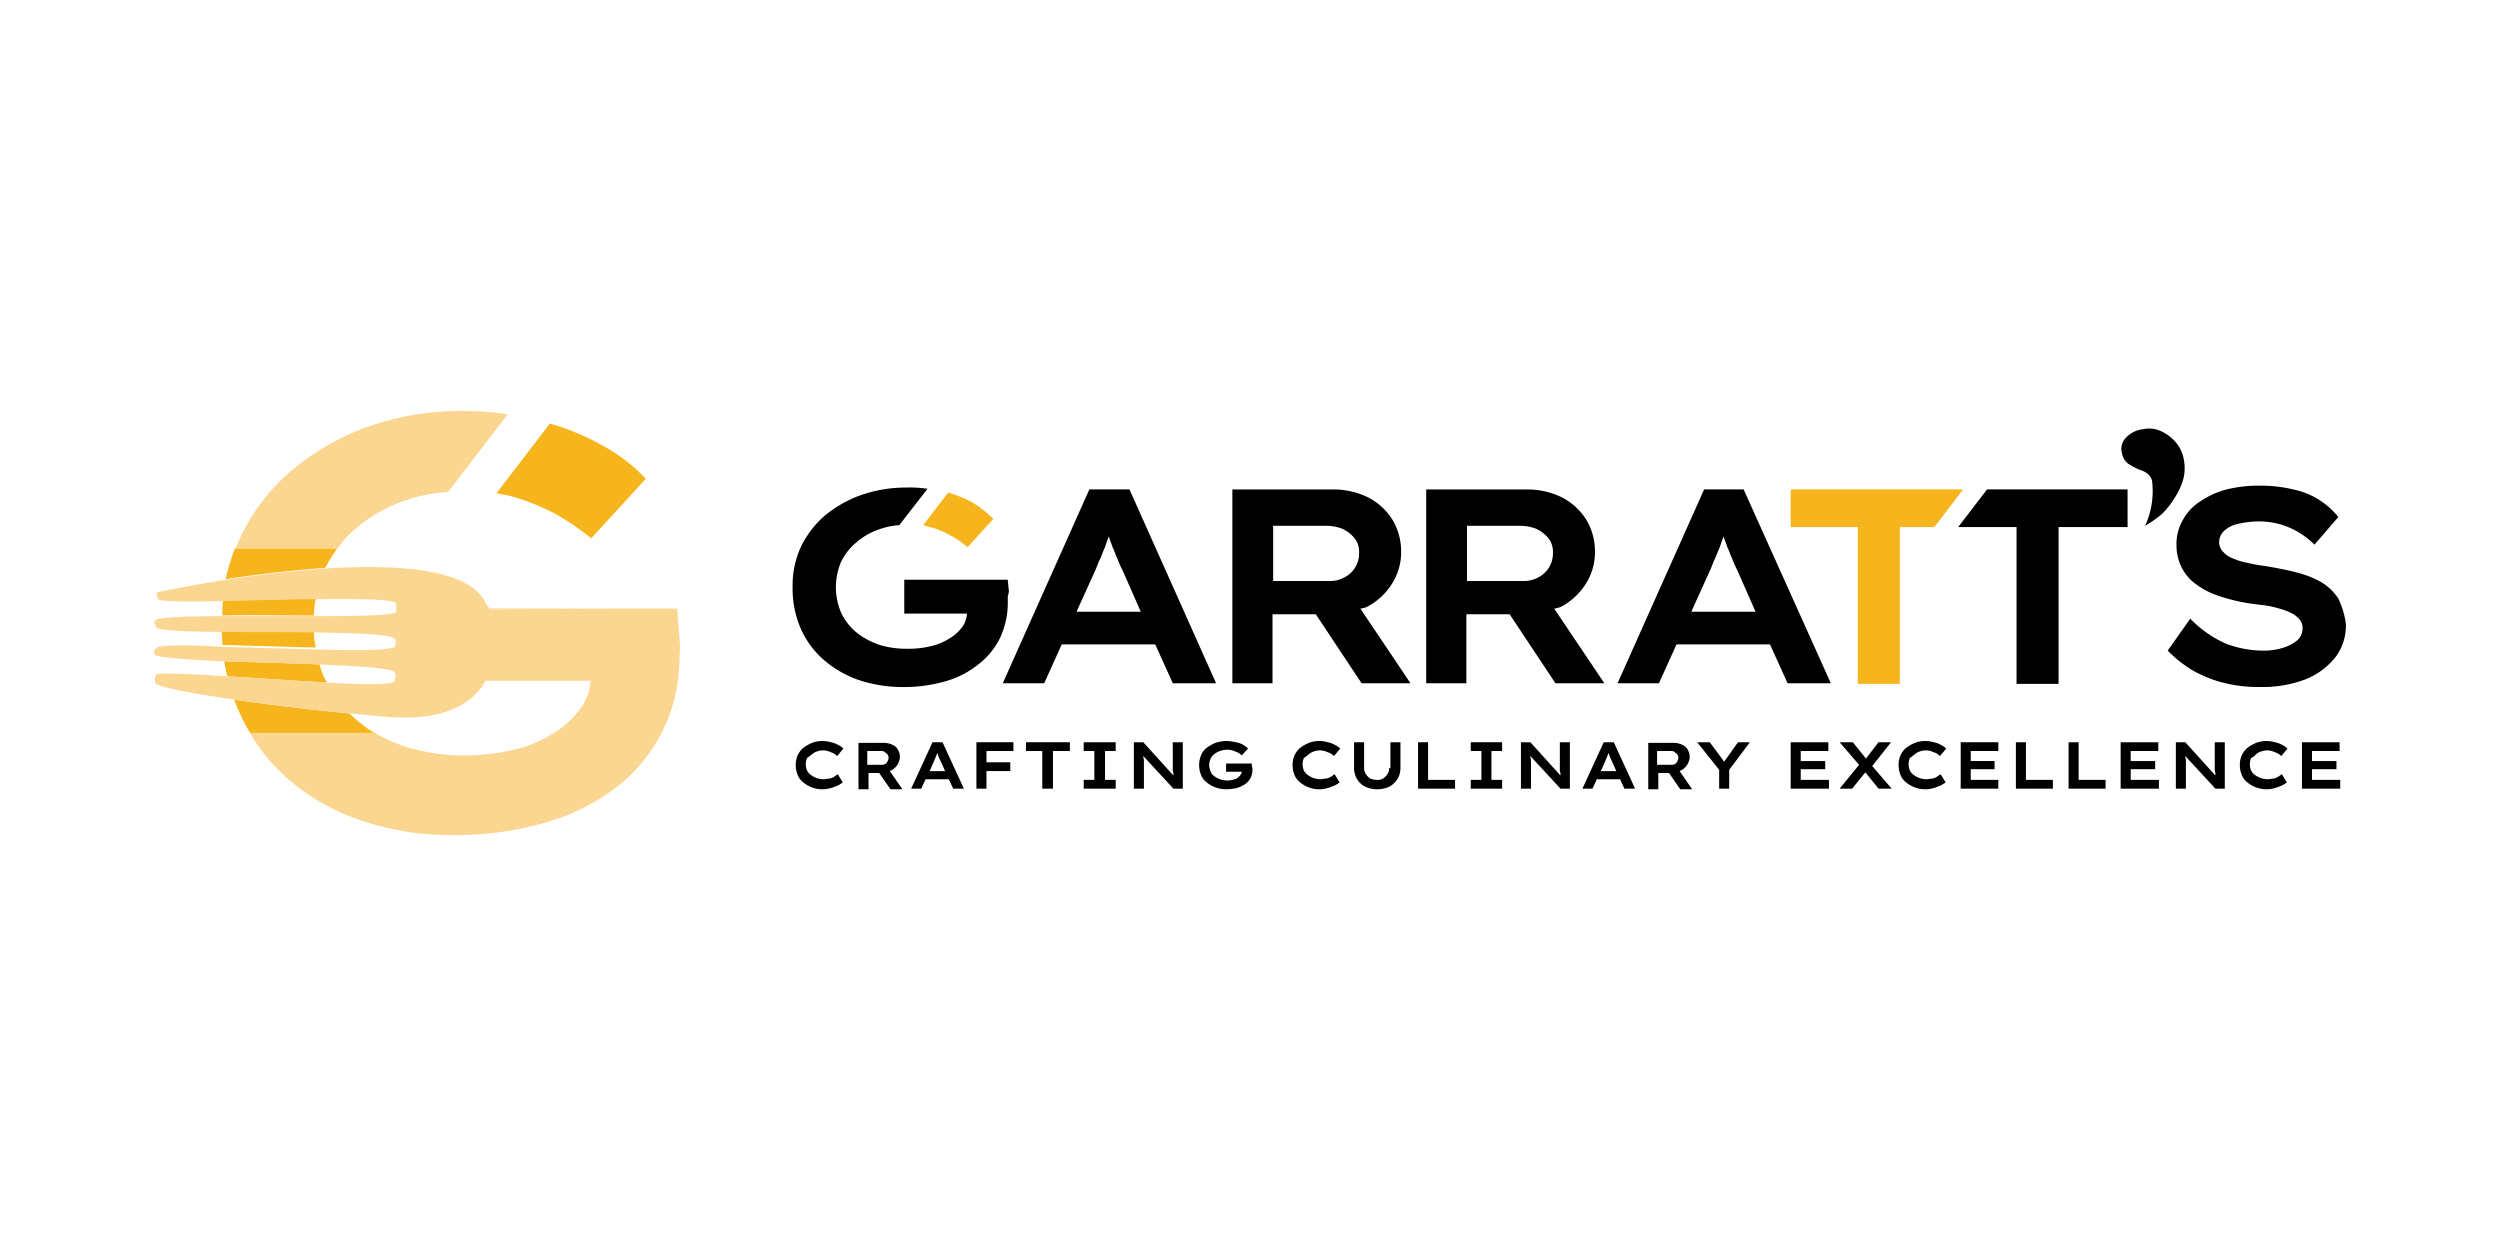
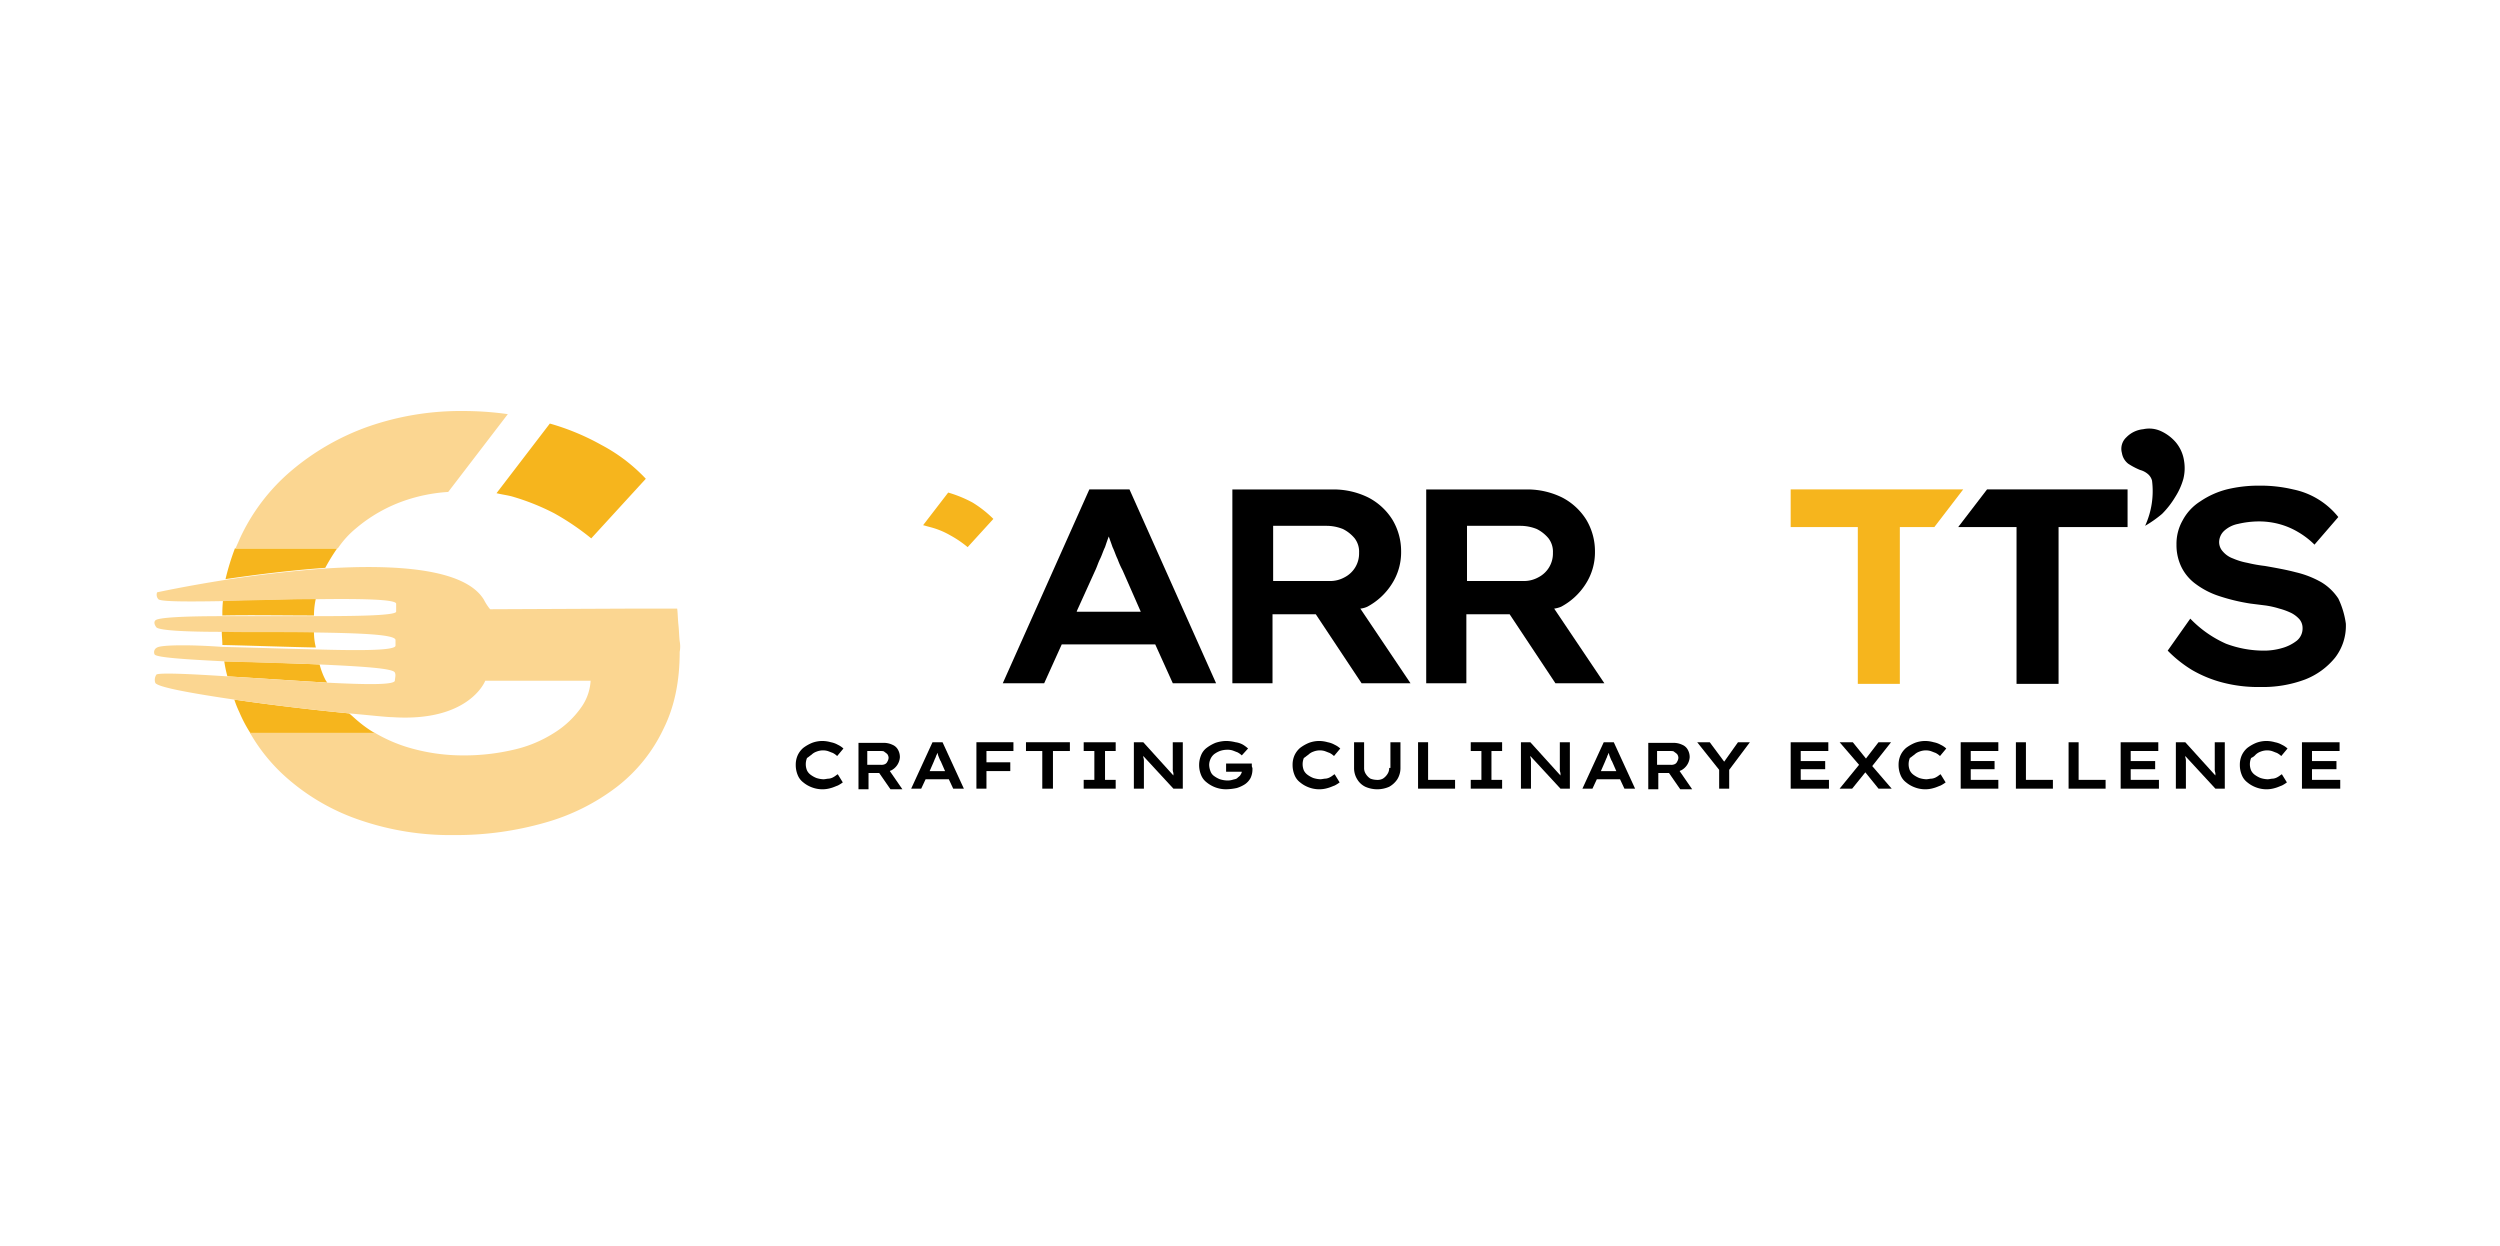
<svg xmlns="http://www.w3.org/2000/svg" width="640" height="319" viewBox="0 0 640 319">
  <defs>
    <clipPath id="clip-path">
      <rect id="Rectangle_162" data-name="Rectangle 162" width="640" height="319" transform="translate(1280 3214)" fill="#fff" stroke="#707070" stroke-width="1" />
    </clipPath>
  </defs>
  <g id="Mask_Group_12" data-name="Mask Group 12" transform="translate(-1280 -3214)" clip-path="url(#clip-path)">
    <g id="Garretts_Logo_Full_Colour_Landscape" transform="translate(1314.656 3318.852)">
      <g id="Group_3071" data-name="Group 3071" transform="translate(168.253 4.863)">
        <g id="Group_3069" data-name="Group 3069">
          <path id="Path_2978" data-name="Path 2978" d="M274.771,23.264,252.609,72.888h10.6l4.5-9.957h23.929l4.5,9.957h11.081L285.049,23.264ZM271.559,54.42l4.657-10.278c.482-.964.8-2.088,1.285-3.051s.8-2.088,1.285-3.051c.321-.964.642-1.927.964-2.73.321.964.642,1.767.964,2.73.482.964.8,2.088,1.285,3.051a22.749,22.749,0,0,0,1.285,2.891l4.657,10.6H271.559Z" transform="translate(-198.809 -7.686)" />
-           <path id="Path_2979" data-name="Path 2979" d="M454.29,23.264,432.127,72.888h10.6l4.5-9.957h23.929l4.5,9.957H486.73L464.407,23.264ZM451.078,54.42l4.657-10.278c.482-.964.8-2.088,1.285-3.051s.8-2.088,1.285-3.051c.321-.964.642-1.927.964-2.73.321.964.642,1.767.964,2.73.482.964.8,2.088,1.285,3.051a22.749,22.749,0,0,0,1.285,2.891l4.657,10.6H451.078Z" transform="translate(-220.945 -7.686)" />
          <path id="Path_2980" data-name="Path 2980" d="M354.181,53.3a16.74,16.74,0,0,0,6.263-5.781,14.95,14.95,0,0,0,2.409-8.351,15.663,15.663,0,0,0-2.248-8.19,15.877,15.877,0,0,0-6.1-5.621,20.065,20.065,0,0,0-8.993-2.088H319.653V72.888h10.278V55.223h11.081l11.723,17.665h12.526L352.415,53.777A5.693,5.693,0,0,0,354.181,53.3Zm-24.25-20.717h13.811a11.373,11.373,0,0,1,4.175.8,9.241,9.241,0,0,1,3.051,2.409,5.63,5.63,0,0,1,1.124,3.694,6.839,6.839,0,0,1-3.694,6.263,7.63,7.63,0,0,1-3.854.964H330.092V32.579Z" transform="translate(-207.076 -7.686)" />
          <path id="Path_2981" data-name="Path 2981" d="M410.785,53.3a16.74,16.74,0,0,0,6.263-5.781,14.95,14.95,0,0,0,2.409-8.351,15.663,15.663,0,0,0-2.248-8.19,15.877,15.877,0,0,0-6.1-5.621,20.065,20.065,0,0,0-8.993-2.088H376.257V72.888h10.278V55.223h11.081l11.723,17.665h12.526L409.018,53.777A7.239,7.239,0,0,0,410.785,53.3Zm-24.25-20.717h13.811a11.373,11.373,0,0,1,4.175.8,9.241,9.241,0,0,1,3.051,2.409,5.63,5.63,0,0,1,1.124,3.694A6.839,6.839,0,0,1,405,45.747a7.63,7.63,0,0,1-3.854.964H386.7V32.579Z" transform="translate(-214.056 -7.686)" />
          <path id="Path_2982" data-name="Path 2982" d="M636.46,51.072a13.518,13.518,0,0,0-4.336-4.175,24.483,24.483,0,0,0-6.584-2.57c-2.409-.642-5.139-1.124-7.869-1.606a37.345,37.345,0,0,1-4.5-.8,16.853,16.853,0,0,1-3.694-1.124,6.114,6.114,0,0,1-2.57-1.767,3.541,3.541,0,0,1-.964-2.409,4.021,4.021,0,0,1,1.285-2.891,7.344,7.344,0,0,1,3.533-1.767,23.6,23.6,0,0,1,5.139-.642,19.949,19.949,0,0,1,5.3.642,19.276,19.276,0,0,1,4.978,2.088,20.619,20.619,0,0,1,4.175,3.212l6.1-7.066A19.857,19.857,0,0,0,624.9,23.129a35.824,35.824,0,0,0-8.672-.964,34.058,34.058,0,0,0-8.351.964,21.628,21.628,0,0,0-6.745,3.051,12.878,12.878,0,0,0-4.5,4.818,12.143,12.143,0,0,0-1.606,6.263,12.8,12.8,0,0,0,1.285,5.781,11.877,11.877,0,0,0,3.694,4.336,20.7,20.7,0,0,0,5.942,3.051,49.138,49.138,0,0,0,8.03,1.927l3.854.482a22.791,22.791,0,0,1,3.533.8,17.122,17.122,0,0,1,3.051,1.124,7.2,7.2,0,0,1,2.088,1.606,3.481,3.481,0,0,1,.8,2.248,4.043,4.043,0,0,1-1.445,3.212,10.82,10.82,0,0,1-3.854,1.927,16.577,16.577,0,0,1-4.818.642,27.506,27.506,0,0,1-9.475-1.767,28.969,28.969,0,0,1-9.154-6.424l-5.781,8.19a31.646,31.646,0,0,0,6.263,4.978,31.136,31.136,0,0,0,7.869,3.212,36.075,36.075,0,0,0,9.636,1.124,30.825,30.825,0,0,0,11.4-1.927,18.515,18.515,0,0,0,7.709-5.621,13.34,13.34,0,0,0,2.73-8.672A21.681,21.681,0,0,0,636.46,51.072Z" transform="translate(-240.754 -7.551)" />
          <g id="Group_3065" data-name="Group 3065" transform="translate(255.506 15.578)">
            <path id="Path_2983" data-name="Path 2983" d="M526.849,23.264H482.686V32.9h17.184V73.049h10.76V32.9h8.833Z" transform="translate(-482.686 -23.264)" fill="#f6b51d" />
            <path id="Path_2984" data-name="Path 2984" d="M538.983,23.264,531.6,32.9h14.935V73.049h10.76V32.9h17.665V23.264Z" transform="translate(-488.717 -23.264)" />
          </g>
          <g id="Group_3066" data-name="Group 3066" transform="translate(0 15.096)">
            <path id="Path_2985" data-name="Path 2985" d="M231.111,33.013A20.332,20.332,0,0,1,236.25,35.1a27.72,27.72,0,0,1,4.5,3.051l6.584-7.227a29.013,29.013,0,0,0-5.3-4.175,31.875,31.875,0,0,0-6.263-2.57l-6.424,8.351C229.987,32.692,230.469,32.852,231.111,33.013Z" transform="translate(-195.941 -22.895)" fill="#f6b51d" />
-             <path id="Path_2986" data-name="Path 2986" d="M246.487,48.249c0-.642-.161-1.445-.161-1.927h-26.5v8.672h16.059a6.817,6.817,0,0,1-.964,3.051,10.812,10.812,0,0,1-3.373,3.212,15.5,15.5,0,0,1-4.978,2.088,24.549,24.549,0,0,1-6.1.642,23.924,23.924,0,0,1-6.906-.964,19.974,19.974,0,0,1-5.781-3.051,15.262,15.262,0,0,1-4.015-4.978,16.571,16.571,0,0,1-.161-13.169,14.828,14.828,0,0,1,3.854-4.978,17.151,17.151,0,0,1,5.781-3.372,18.271,18.271,0,0,1,5.3-1.124l7.227-9.315a28.5,28.5,0,0,0-5.3-.321,35.2,35.2,0,0,0-11.723,1.927,31.232,31.232,0,0,0-9.314,5.3,24.813,24.813,0,0,0-6.1,8.03,23.3,23.3,0,0,0-2.088,10.117,25.74,25.74,0,0,0,2.088,10.76,22.8,22.8,0,0,0,5.942,8.03,27.432,27.432,0,0,0,8.993,5.139,35.6,35.6,0,0,0,11.081,1.767,38.258,38.258,0,0,0,10.92-1.445A23.687,23.687,0,0,0,238.779,68,19.425,19.425,0,0,0,244.4,61.1a21.457,21.457,0,0,0,1.927-9.315V50.5A3.737,3.737,0,0,0,246.487,48.249Z" transform="translate(-191.242 -22.715)" />
          </g>
          <g id="Group_3068" data-name="Group 3068" transform="translate(340.183)">
            <g id="Group_3067" data-name="Group 3067">
              <path id="Path_2987" data-name="Path 2987" d="M585.332,30.388A21.333,21.333,0,0,0,587.1,18.825a3.332,3.332,0,0,0-.964-1.606,5.078,5.078,0,0,0-2.088-1.124A18.306,18.306,0,0,1,581,14.489a4.339,4.339,0,0,1-1.606-2.73,3.99,3.99,0,0,1,1.124-4.015,6.935,6.935,0,0,1,4.336-2.088,7.173,7.173,0,0,1,4.5.482A11.077,11.077,0,0,1,593.2,9.029a9.51,9.51,0,0,1,2.088,4.657,11.394,11.394,0,0,1-.161,4.657A17.28,17.28,0,0,1,593.04,23a22.4,22.4,0,0,1-3.373,4.336A29.681,29.681,0,0,1,585.332,30.388Z" transform="translate(-579.272 -5.495)" />
            </g>
          </g>
        </g>
        <g id="Group_3070" data-name="Group 3070" transform="translate(0.803 79.976)">
-           <path id="Path_2988" data-name="Path 2988" d="M196.173,100.253a3.5,3.5,0,0,1,1.285-.8,4.689,4.689,0,0,1,1.445-.321,4.446,4.446,0,0,1,1.445.161c.482.161.8.321,1.285.482a4.88,4.88,0,0,1,1.124.8l1.606-1.927a5.6,5.6,0,0,0-1.445-.964,5.753,5.753,0,0,0-1.767-.642,8.137,8.137,0,0,0-2.088-.321,7.5,7.5,0,0,0-2.73.482,10.24,10.24,0,0,0-2.248,1.285,5.539,5.539,0,0,0-1.445,1.927,5.867,5.867,0,0,0-.482,2.409,6.657,6.657,0,0,0,.482,2.57,4.384,4.384,0,0,0,1.445,1.927,7.513,7.513,0,0,0,2.248,1.285,7.5,7.5,0,0,0,4.818.161c.642-.161,1.285-.482,1.767-.642a8.966,8.966,0,0,0,1.285-.8l-1.285-2.088c-.321.161-.642.482-.964.642a3.066,3.066,0,0,1-1.285.482c-.482,0-.964.161-1.445.161a6.83,6.83,0,0,1-1.767-.321,6.509,6.509,0,0,1-1.445-.8,3.009,3.009,0,0,1-.964-1.124,4.175,4.175,0,0,1,0-3.212C195.37,100.9,195.691,100.575,196.173,100.253Z" transform="translate(-192.158 -96.72)" />
+           <path id="Path_2988" data-name="Path 2988" d="M196.173,100.253a3.5,3.5,0,0,1,1.285-.8,4.689,4.689,0,0,1,1.445-.321,4.446,4.446,0,0,1,1.445.161c.482.161.8.321,1.285.482a4.88,4.88,0,0,1,1.124.8l1.606-1.927a5.6,5.6,0,0,0-1.445-.964,5.753,5.753,0,0,0-1.767-.642,8.137,8.137,0,0,0-2.088-.321,7.5,7.5,0,0,0-2.73.482,10.24,10.24,0,0,0-2.248,1.285,5.539,5.539,0,0,0-1.445,1.927,5.867,5.867,0,0,0-.482,2.409,6.657,6.657,0,0,0,.482,2.57,4.384,4.384,0,0,0,1.445,1.927,7.513,7.513,0,0,0,2.248,1.285,7.5,7.5,0,0,0,4.818.161c.642-.161,1.285-.482,1.767-.642a8.966,8.966,0,0,0,1.285-.8l-1.285-2.088c-.321.161-.642.482-.964.642a3.066,3.066,0,0,1-1.285.482c-.482,0-.964.161-1.445.161a6.83,6.83,0,0,1-1.767-.321,6.509,6.509,0,0,1-1.445-.8,3.009,3.009,0,0,1-.964-1.124,4.175,4.175,0,0,1,0-3.212C195.37,100.9,195.691,100.575,196.173,100.253" transform="translate(-192.158 -96.72)" />
          <path id="Path_2989" data-name="Path 2989" d="M218.828,104.336a4.106,4.106,0,0,0,2.248-3.372,3.815,3.815,0,0,0-.482-1.927,2.834,2.834,0,0,0-1.445-1.285,5.129,5.129,0,0,0-2.248-.482h-6.424v11.884h2.57v-4.175h2.73l2.891,4.175h3.051l-3.212-4.657A.561.561,0,0,1,218.828,104.336Zm-6.1-4.978H216.1c.321,0,.8,0,.964.161s.482.321.8.642a1.722,1.722,0,0,1,.321.964,2.282,2.282,0,0,1-.321.964,1.254,1.254,0,0,1-.642.642,2.037,2.037,0,0,1-.964.161h-3.533Z" transform="translate(-194.417 -96.788)" />
          <path id="Path_2990" data-name="Path 2990" d="M231.324,97.087l-5.46,11.884h2.57l1.124-2.409H235.5l1.124,2.409h2.73l-5.46-11.884Zm-.8,7.548,1.124-2.57c.161-.321.161-.482.321-.8.161-.161.161-.482.321-.8.161-.161.161-.482.321-.642,0,.161.161.482.161.642.161.321.161.482.321.8s.161.482.321.642l1.124,2.57h-4.015Z" transform="translate(-196.315 -96.766)" />
          <path id="Path_2991" data-name="Path 2991" d="M246.039,97.087h-1.124v11.884h2.57v-4.5h6.1v-2.248h-6.1V99.335h6.906V97.087h-8.351Z" transform="translate(-198.664 -96.766)" />
          <path id="Path_2992" data-name="Path 2992" d="M259.386,99.335h4.175v9.636h2.73V99.335h4.336V97.087H259.386Z" transform="translate(-200.448 -96.766)" />
          <path id="Path_2993" data-name="Path 2993" d="M276.239,99.335h2.73v7.387h-2.73v2.248h8.19v-2.248H281.7V99.335h2.73V97.087h-8.19Z" transform="translate(-202.526 -96.766)" />
          <path id="Path_2994" data-name="Path 2994" d="M300.851,100.3v3.533a2.732,2.732,0,0,0,.161,1.124v.642L293.3,97.087h-2.409v11.884h2.57V101.9a2.386,2.386,0,0,0-.161-.964v-.321l7.709,8.351h2.409V97.087h-2.57Z" transform="translate(-204.333 -96.766)" />
          <path id="Path_2995" data-name="Path 2995" d="M323.435,102.984V102.5H316.85v2.088h4.015c0,.321-.161.482-.321.8s-.482.482-.8.8-.8.321-1.285.482a4.446,4.446,0,0,1-1.445.161,6.83,6.83,0,0,1-1.767-.321,6.508,6.508,0,0,1-1.445-.8,2.5,2.5,0,0,1-.964-1.285,4.751,4.751,0,0,1-.321-1.606,3.836,3.836,0,0,1,.321-1.445,3.368,3.368,0,0,1,.964-1.285,6.509,6.509,0,0,1,1.445-.8,5.773,5.773,0,0,1,1.767-.321,4.446,4.446,0,0,1,1.445.161c.482.161.8.321,1.285.482a4.88,4.88,0,0,1,1.124.8l1.606-1.767a8.9,8.9,0,0,0-1.285-.964,5.417,5.417,0,0,0-1.927-.642,10.844,10.844,0,0,0-2.248-.321,9.094,9.094,0,0,0-2.891.482,10.239,10.239,0,0,0-2.248,1.285,4.384,4.384,0,0,0-1.445,1.927,6.444,6.444,0,0,0-.482,2.409,6.657,6.657,0,0,0,.482,2.57,4.384,4.384,0,0,0,1.445,1.927,7.821,7.821,0,0,0,4.978,1.767,14.143,14.143,0,0,0,2.73-.321,8.305,8.305,0,0,0,2.088-.964,4.555,4.555,0,0,0,1.445-1.606,5.129,5.129,0,0,0,.482-2.248v-.321A1.214,1.214,0,0,1,323.435,102.984Z" transform="translate(-206.682 -96.72)" />
          <path id="Path_2996" data-name="Path 2996" d="M341.254,100.253a3.5,3.5,0,0,1,1.285-.8,4.69,4.69,0,0,1,1.445-.321,4.446,4.446,0,0,1,1.445.161c.482.161.8.321,1.285.482a4.88,4.88,0,0,1,1.124.8l1.606-1.927A5.6,5.6,0,0,0,348,97.684a5.753,5.753,0,0,0-1.767-.642,8.137,8.137,0,0,0-2.088-.321,7.5,7.5,0,0,0-2.73.482,10.24,10.24,0,0,0-2.248,1.285,5.539,5.539,0,0,0-1.445,1.927,5.867,5.867,0,0,0-.482,2.409,6.657,6.657,0,0,0,.482,2.57,4.384,4.384,0,0,0,1.445,1.927,7.513,7.513,0,0,0,2.248,1.285,7.5,7.5,0,0,0,4.818.161c.642-.161,1.285-.482,1.767-.642a8.966,8.966,0,0,0,1.285-.8L348,105.232c-.321.161-.642.482-.964.642a3.066,3.066,0,0,1-1.285.482c-.482,0-.964.161-1.445.161a6.83,6.83,0,0,1-1.767-.321,6.509,6.509,0,0,1-1.445-.8,3.01,3.01,0,0,1-.964-1.124,4.176,4.176,0,0,1,0-3.212C340.451,100.9,340.772,100.575,341.254,100.253Z" transform="translate(-210.048 -96.72)" />
          <path id="Path_2997" data-name="Path 2997" d="M364.184,103.671a2.713,2.713,0,0,1-.482,1.606,3.752,3.752,0,0,1-1.124,1.124,2.9,2.9,0,0,1-1.606.321,4.751,4.751,0,0,1-1.606-.321,3.752,3.752,0,0,1-1.124-1.124,2.713,2.713,0,0,1-.482-1.606V97.087h-2.57v6.745a5.414,5.414,0,0,0,.8,2.73,4.881,4.881,0,0,0,2.088,1.927,7.568,7.568,0,0,0,6.1,0,6.014,6.014,0,0,0,2.088-1.927,5.414,5.414,0,0,0,.8-2.73V97.087h-2.57v6.584Z" transform="translate(-212.261 -96.766)" />
          <path id="Path_2998" data-name="Path 2998" d="M376.445,97.087h-2.569v11.884h9.475v-2.248h-6.906Z" transform="translate(-214.565 -96.766)" />
          <path id="Path_2999" data-name="Path 2999" d="M389.263,99.335h2.73v7.387h-2.73v2.248h8.03v-2.248h-2.73V99.335h2.73V97.087h-8.03Z" transform="translate(-216.463 -96.766)" />
          <path id="Path_3000" data-name="Path 3000" d="M413.874,100.3v3.533a2.732,2.732,0,0,0,.161,1.124v.642l-7.709-8.512h-2.409v11.884h2.57V101.9a2.387,2.387,0,0,0-.161-.964v-.321l7.709,8.351h2.409V97.087h-2.57Z" transform="translate(-218.27 -96.766)" />
          <path id="Path_3001" data-name="Path 3001" d="M427.329,97.087l-5.46,11.884h2.57l1.124-2.409H431.5l1.124,2.409h2.73L429.9,97.087Zm-.8,7.548,1.124-2.57c.161-.321.161-.482.321-.8.161-.161.161-.482.321-.8.161-.161.161-.482.321-.642,0,.161.161.482.161.642.161.321.161.482.321.8s.161.482.321.642l1.124,2.57h-4.015Z" transform="translate(-220.483 -96.766)" />
          <path id="Path_3002" data-name="Path 3002" d="M449.454,104.336a4.106,4.106,0,0,0,2.248-3.372,3.815,3.815,0,0,0-.482-1.927,2.834,2.834,0,0,0-1.445-1.285,5.129,5.129,0,0,0-2.248-.482H441.1v11.884h2.57v-4.175h2.73l2.891,4.175h3.051l-3.212-4.657A.561.561,0,0,1,449.454,104.336Zm-6.1-4.978h3.372c.321,0,.8,0,.964.161s.482.321.8.642a1.722,1.722,0,0,1,.321.964,2.283,2.283,0,0,1-.321.964,1.254,1.254,0,0,1-.642.642,2.037,2.037,0,0,1-.964.161h-3.533Z" transform="translate(-222.855 -96.788)" />
          <path id="Path_3003" data-name="Path 3003" d="M465.83,97.087l-3.533,4.978L458.6,97.087h-3.212l5.621,7.066v4.818h2.57v-4.818l5.3-7.066Z" transform="translate(-224.617 -96.766)" />
          <path id="Path_3004" data-name="Path 3004" d="M485.255,103.992h6.263V101.9h-6.263v-2.57h7.066V97.087h-9.636v11.884h9.8v-2.248h-7.227Z" transform="translate(-227.982 -96.766)" />
          <path id="Path_3005" data-name="Path 3005" d="M510.143,97.087h-3.212l-3.212,4.175-3.372-4.175h-3.372l4.978,5.781-4.978,6.1h3.212l3.372-4.175,3.373,4.175H510.3l-4.978-5.781Z" transform="translate(-229.744 -96.766)" />
          <path id="Path_3006" data-name="Path 3006" d="M518.208,100.253a3.5,3.5,0,0,1,1.285-.8,4.69,4.69,0,0,1,1.445-.321,4.446,4.446,0,0,1,1.445.161c.482.161.8.321,1.285.482a4.881,4.881,0,0,1,1.124.8l1.606-1.927a5.6,5.6,0,0,0-1.445-.964,5.753,5.753,0,0,0-1.767-.642,8.137,8.137,0,0,0-2.088-.321,7.5,7.5,0,0,0-2.73.482,10.238,10.238,0,0,0-2.248,1.285,5.538,5.538,0,0,0-1.445,1.927,5.867,5.867,0,0,0-.482,2.409,6.658,6.658,0,0,0,.482,2.57,4.385,4.385,0,0,0,1.445,1.927,7.511,7.511,0,0,0,2.248,1.285,7.5,7.5,0,0,0,4.818.161c.642-.161,1.285-.482,1.767-.642a8.965,8.965,0,0,0,1.285-.8l-1.285-2.088c-.321.161-.642.482-.964.642a3.066,3.066,0,0,1-1.285.482c-.482,0-.964.161-1.445.161a6.83,6.83,0,0,1-1.767-.321,6.512,6.512,0,0,1-1.445-.8,3.01,3.01,0,0,1-.964-1.124,4.175,4.175,0,0,1,0-3.212C517.405,100.9,517.726,100.575,518.208,100.253Z" transform="translate(-231.867 -96.72)" />
          <path id="Path_3007" data-name="Path 3007" d="M534.9,103.992H541V101.9h-6.1v-2.57h7.066V97.087h-9.636v11.884h9.636v-2.248H534.9Z" transform="translate(-234.104 -96.766)" />
          <path id="Path_3008" data-name="Path 3008" d="M551.018,97.087h-2.57v11.884h9.475v-2.248h-6.906Z" transform="translate(-236.091 -96.766)" />
          <path id="Path_3009" data-name="Path 3009" d="M566.405,97.087h-2.57v11.884h9.475v-2.248h-6.906Z" transform="translate(-237.989 -96.766)" />
          <path id="Path_3010" data-name="Path 3010" d="M581.609,103.992h6.263V101.9h-6.263v-2.57h7.066V97.087H579.04v11.884h9.8v-2.248h-7.227Z" transform="translate(-239.863 -96.766)" />
          <path id="Path_3011" data-name="Path 3011" d="M605.117,100.3v3.533a2.733,2.733,0,0,0,.161,1.124v.642l-7.708-8.512H595.16v11.884h2.57V101.9a2.387,2.387,0,0,0-.161-.964v-.321l7.708,8.351h2.409V97.087h-2.57Z" transform="translate(-241.851 -96.766)" />
          <path id="Path_3012" data-name="Path 3012" d="M617.859,100.253a3.5,3.5,0,0,1,1.285-.8,4.689,4.689,0,0,1,1.445-.321,4.446,4.446,0,0,1,1.445.161c.482.161.8.321,1.285.482a4.881,4.881,0,0,1,1.124.8l1.606-1.927a5.6,5.6,0,0,0-1.445-.964,5.752,5.752,0,0,0-1.767-.642,8.137,8.137,0,0,0-2.088-.321,7.5,7.5,0,0,0-2.73.482,10.241,10.241,0,0,0-2.248,1.285,5.538,5.538,0,0,0-1.445,1.927,5.867,5.867,0,0,0-.482,2.409,6.658,6.658,0,0,0,.482,2.57,4.384,4.384,0,0,0,1.445,1.927,7.513,7.513,0,0,0,2.248,1.285,7.5,7.5,0,0,0,4.818.161c.642-.161,1.285-.482,1.767-.642a8.963,8.963,0,0,0,1.285-.8l-1.285-2.088c-.321.161-.642.482-.964.642a3.066,3.066,0,0,1-1.285.482c-.482,0-.964.161-1.445.161a6.83,6.83,0,0,1-1.767-.321,6.511,6.511,0,0,1-1.445-.8,3.01,3.01,0,0,1-.964-1.124,4.175,4.175,0,0,1,0-3.212A2.881,2.881,0,0,0,617.859,100.253Z" transform="translate(-244.155 -96.72)" />
          <path id="Path_3013" data-name="Path 3013" d="M634.549,106.722v-2.73h6.263V101.9h-6.263v-2.57h7.066V97.087H631.98v11.884h9.8v-2.248Z" transform="translate(-246.391 -96.766)" />
        </g>
      </g>
      <g id="Group_3074" data-name="Group 3074" transform="translate(4.802 0.366)">
        <path id="Path_3014" data-name="Path 3014" d="M108.635,22.659A59.527,59.527,0,0,1,119.555,27a65.4,65.4,0,0,1,9.475,6.424L143,18.162A43.451,43.451,0,0,0,131.6,9.49a61.138,61.138,0,0,0-13.169-5.46L104.78,21.856C106.065,22.177,107.35,22.338,108.635,22.659Z" transform="translate(-17.13 -0.818)" fill="#f6b51d" />
-         <path id="Path_3015" data-name="Path 3015" d="M138.257,57.886H102.765l.161.161Z" transform="translate(-16.882 -7.459)" fill="#fbd691" />
        <g id="Group_3072" data-name="Group 3072" transform="translate(17.31 35.17)">
          <path id="Path_3016" data-name="Path 3016" d="M51.135,78.113a18.829,18.829,0,0,1-1.445-3.854c-7.709-.321-16.7-.642-24.41-.8a32.891,32.891,0,0,0,.8,3.854c8.03.482,17.5,1.124,25.535,1.606C51.456,78.6,51.3,78.435,51.135,78.113Z" transform="translate(-24.637 -44.549)" fill="#f6b51d" />
          <path id="Path_3017" data-name="Path 3017" d="M60.008,90.251c-.8-.642-1.606-1.445-2.409-2.088-8.351-.8-19.593-2.088-29.389-3.533a26.775,26.775,0,0,0,1.285,3.212,35.508,35.508,0,0,0,2.891,5.46H64.344A29.679,29.679,0,0,1,60.008,90.251Z" transform="translate(-24.998 -45.927)" fill="#f6b51d" />
          <path id="Path_3018" data-name="Path 3018" d="M54.231,40.483H28.054a63.814,63.814,0,0,0-2.409,7.869c7.548-1.124,16.541-2.248,25.535-2.891A51.5,51.5,0,0,1,54.231,40.483Z" transform="translate(-24.682 -40.483)" fill="#f6b51d" />
          <path id="Path_3019" data-name="Path 3019" d="M48.176,59.474a19.934,19.934,0,0,1,.482-4.336c-7.709.161-16.541.321-23.768.482a30.945,30.945,0,0,0-.161,3.854C31.8,59.313,40.468,59.474,48.176,59.474Z" transform="translate(-24.569 -42.29)" fill="#f6b51d" />
          <path id="Path_3020" data-name="Path 3020" d="M48.154,64.641c-7.709-.161-16.22,0-23.607-.161,0,1.285.161,2.57.161,3.694,7.387.161,16.059.482,23.929.642A16.572,16.572,0,0,1,48.154,64.641Z" transform="translate(-24.546 -43.442)" fill="#f6b51d" />
        </g>
        <path id="Path_3021" data-name="Path 3021" d="M147.1,57.886h0Z" transform="translate(-21.874 -7.459)" fill="#fbd691" />
        <g id="Group_3073" data-name="Group 3073">
          <path id="Path_3022" data-name="Path 3022" d="M139.346,64.922c-.161-1.285-.161-2.73-.321-4.175s-.161-2.891-.321-4.175H126.177l-35.331.161-.161-.161a12.988,12.988,0,0,1-1.445-2.248c-4.818-8.03-22.644-9.154-40.47-8.03-8.993.642-18.147,1.767-25.535,2.891C12.958,50.79,5.571,52.4,5.571,52.4a1.679,1.679,0,0,0,.321,1.767c.642.642,7.548.642,16.541.482,7.387-.161,16.059-.482,23.768-.482,11.242-.161,20.4,0,20.556,1.124v2.088c-.321.964-9.8,1.124-21.038,1.124H22.112c-9.315,0-16.541.321-17.023,1.124-.321.321-.321.964.321,1.767.964.8,7.869,1.124,16.7,1.124,7.227.161,15.9,0,23.607.161,11.4.161,20.877.482,20.877,1.927v1.445c0,1.285-9.154,1.285-20.4.964-7.709-.161-16.541-.482-23.929-.642-8.833-.642-15.738-.482-16.7.161a1.3,1.3,0,0,0-.642,1.767c.482.8,8.19,1.285,17.826,1.767,7.709.321,16.541.482,24.41.8,10.439.482,18.95.964,19.271,2.088.321.642,0,1.445,0,2.088-.321,1.124-7.709.964-17.344.482-8.03-.482-17.344-1.124-25.535-1.606-9.636-.642-17.184-.964-18.147-.482a2.378,2.378,0,0,0-.321,2.088c.321,1.124,9.315,2.73,20.235,4.336,9.8,1.445,21.038,2.73,29.389,3.533,5.46.482,9.636.964,11.081.964C85.065,85.639,89.4,75.522,89.562,75.04h26.98a12.956,12.956,0,0,1-2.248,6.584,23.753,23.753,0,0,1-7.066,6.745,32.423,32.423,0,0,1-10.439,4.336,55.254,55.254,0,0,1-12.848,1.445A49.067,49.067,0,0,1,69.166,91.9,39.047,39.047,0,0,1,61.3,88.369H29.339a45.306,45.306,0,0,0,9.636,11.723,54.984,54.984,0,0,0,18.95,10.76,71.3,71.3,0,0,0,23.607,3.694,82.756,82.756,0,0,0,23.447-3.212,54.447,54.447,0,0,0,18.308-9.154,40.716,40.716,0,0,0,11.884-14.775c2.891-5.781,4.175-12.366,4.175-19.753A7.425,7.425,0,0,0,139.346,64.922Z" transform="translate(-4.802 -5.984)" fill="#fbd691" />
          <path id="Path_3023" data-name="Path 3023" d="M59.411,30.4a38.878,38.878,0,0,1,12.366-7.066,42.332,42.332,0,0,1,11.242-2.248L98.275,1.169a81.743,81.743,0,0,0-11.081-.8A71.993,71.993,0,0,0,62.462,4.381a63.058,63.058,0,0,0-19.753,11.4A50.289,50.289,0,0,0,29.7,32.967c-.321.8-.8,1.767-1.124,2.57H54.753A23.688,23.688,0,0,1,59.411,30.4Z" transform="translate(-7.734 -0.366)" fill="#fbd691" />
        </g>
      </g>
    </g>
  </g>
</svg>